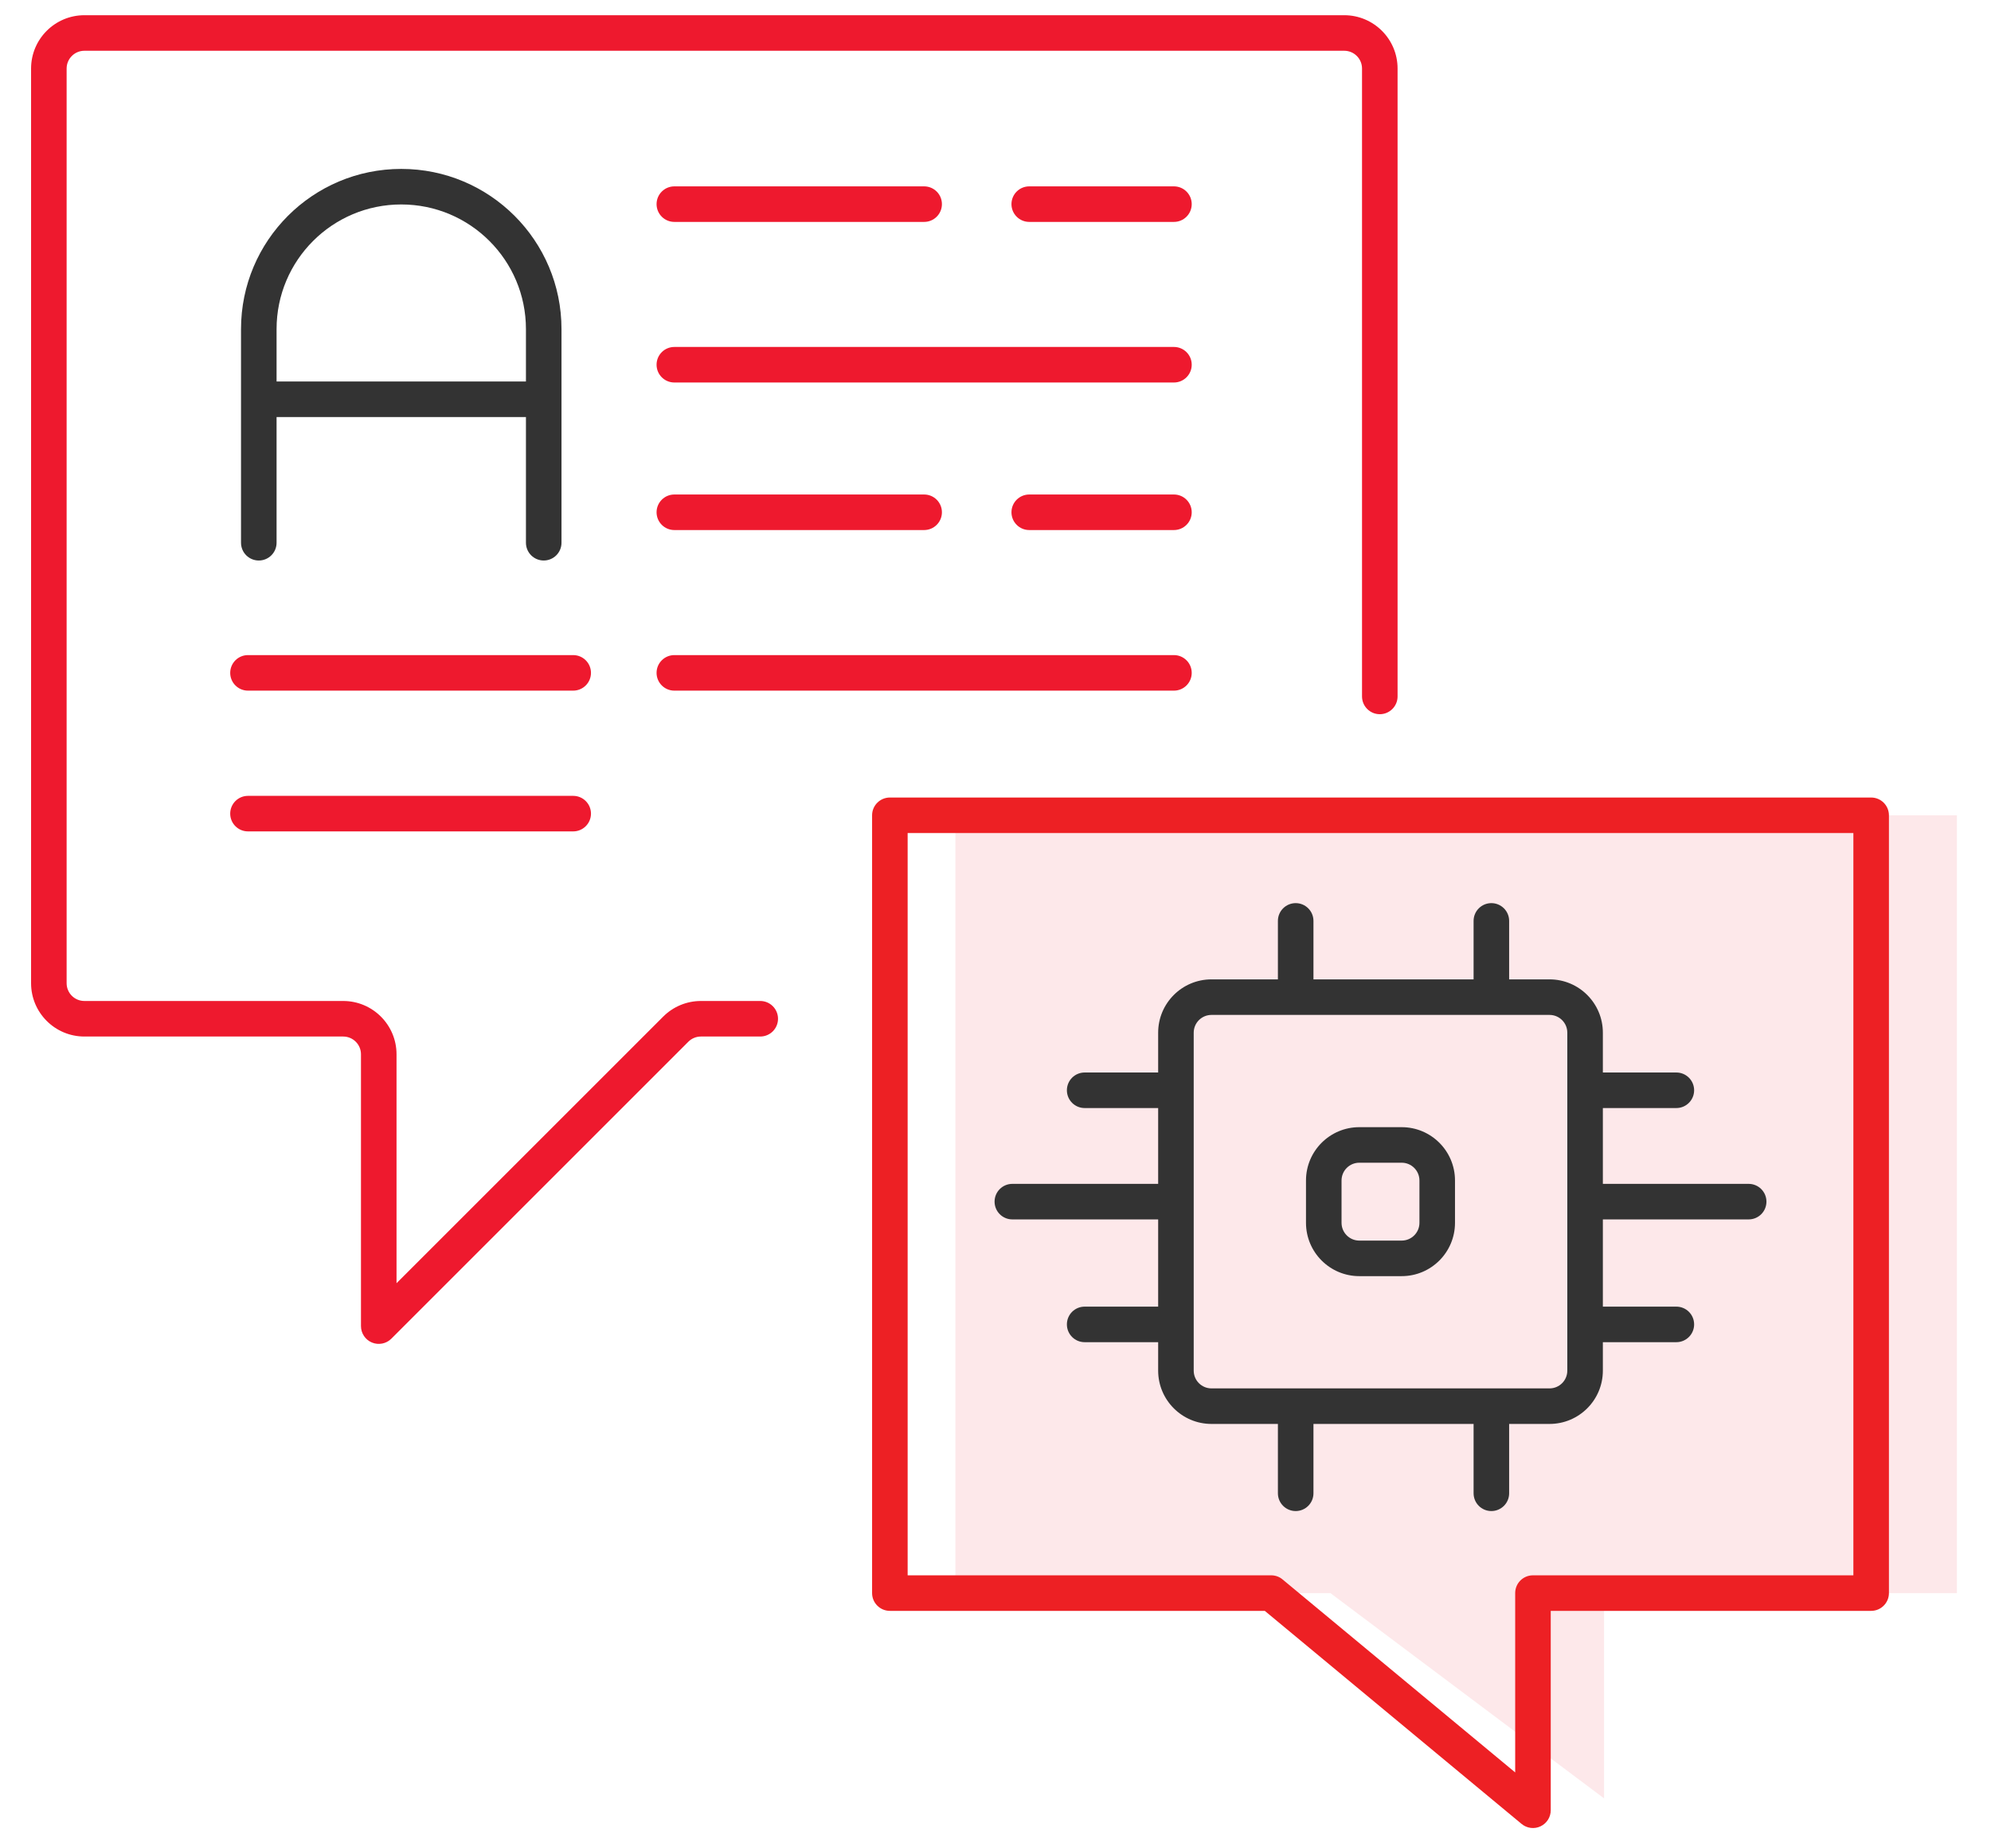
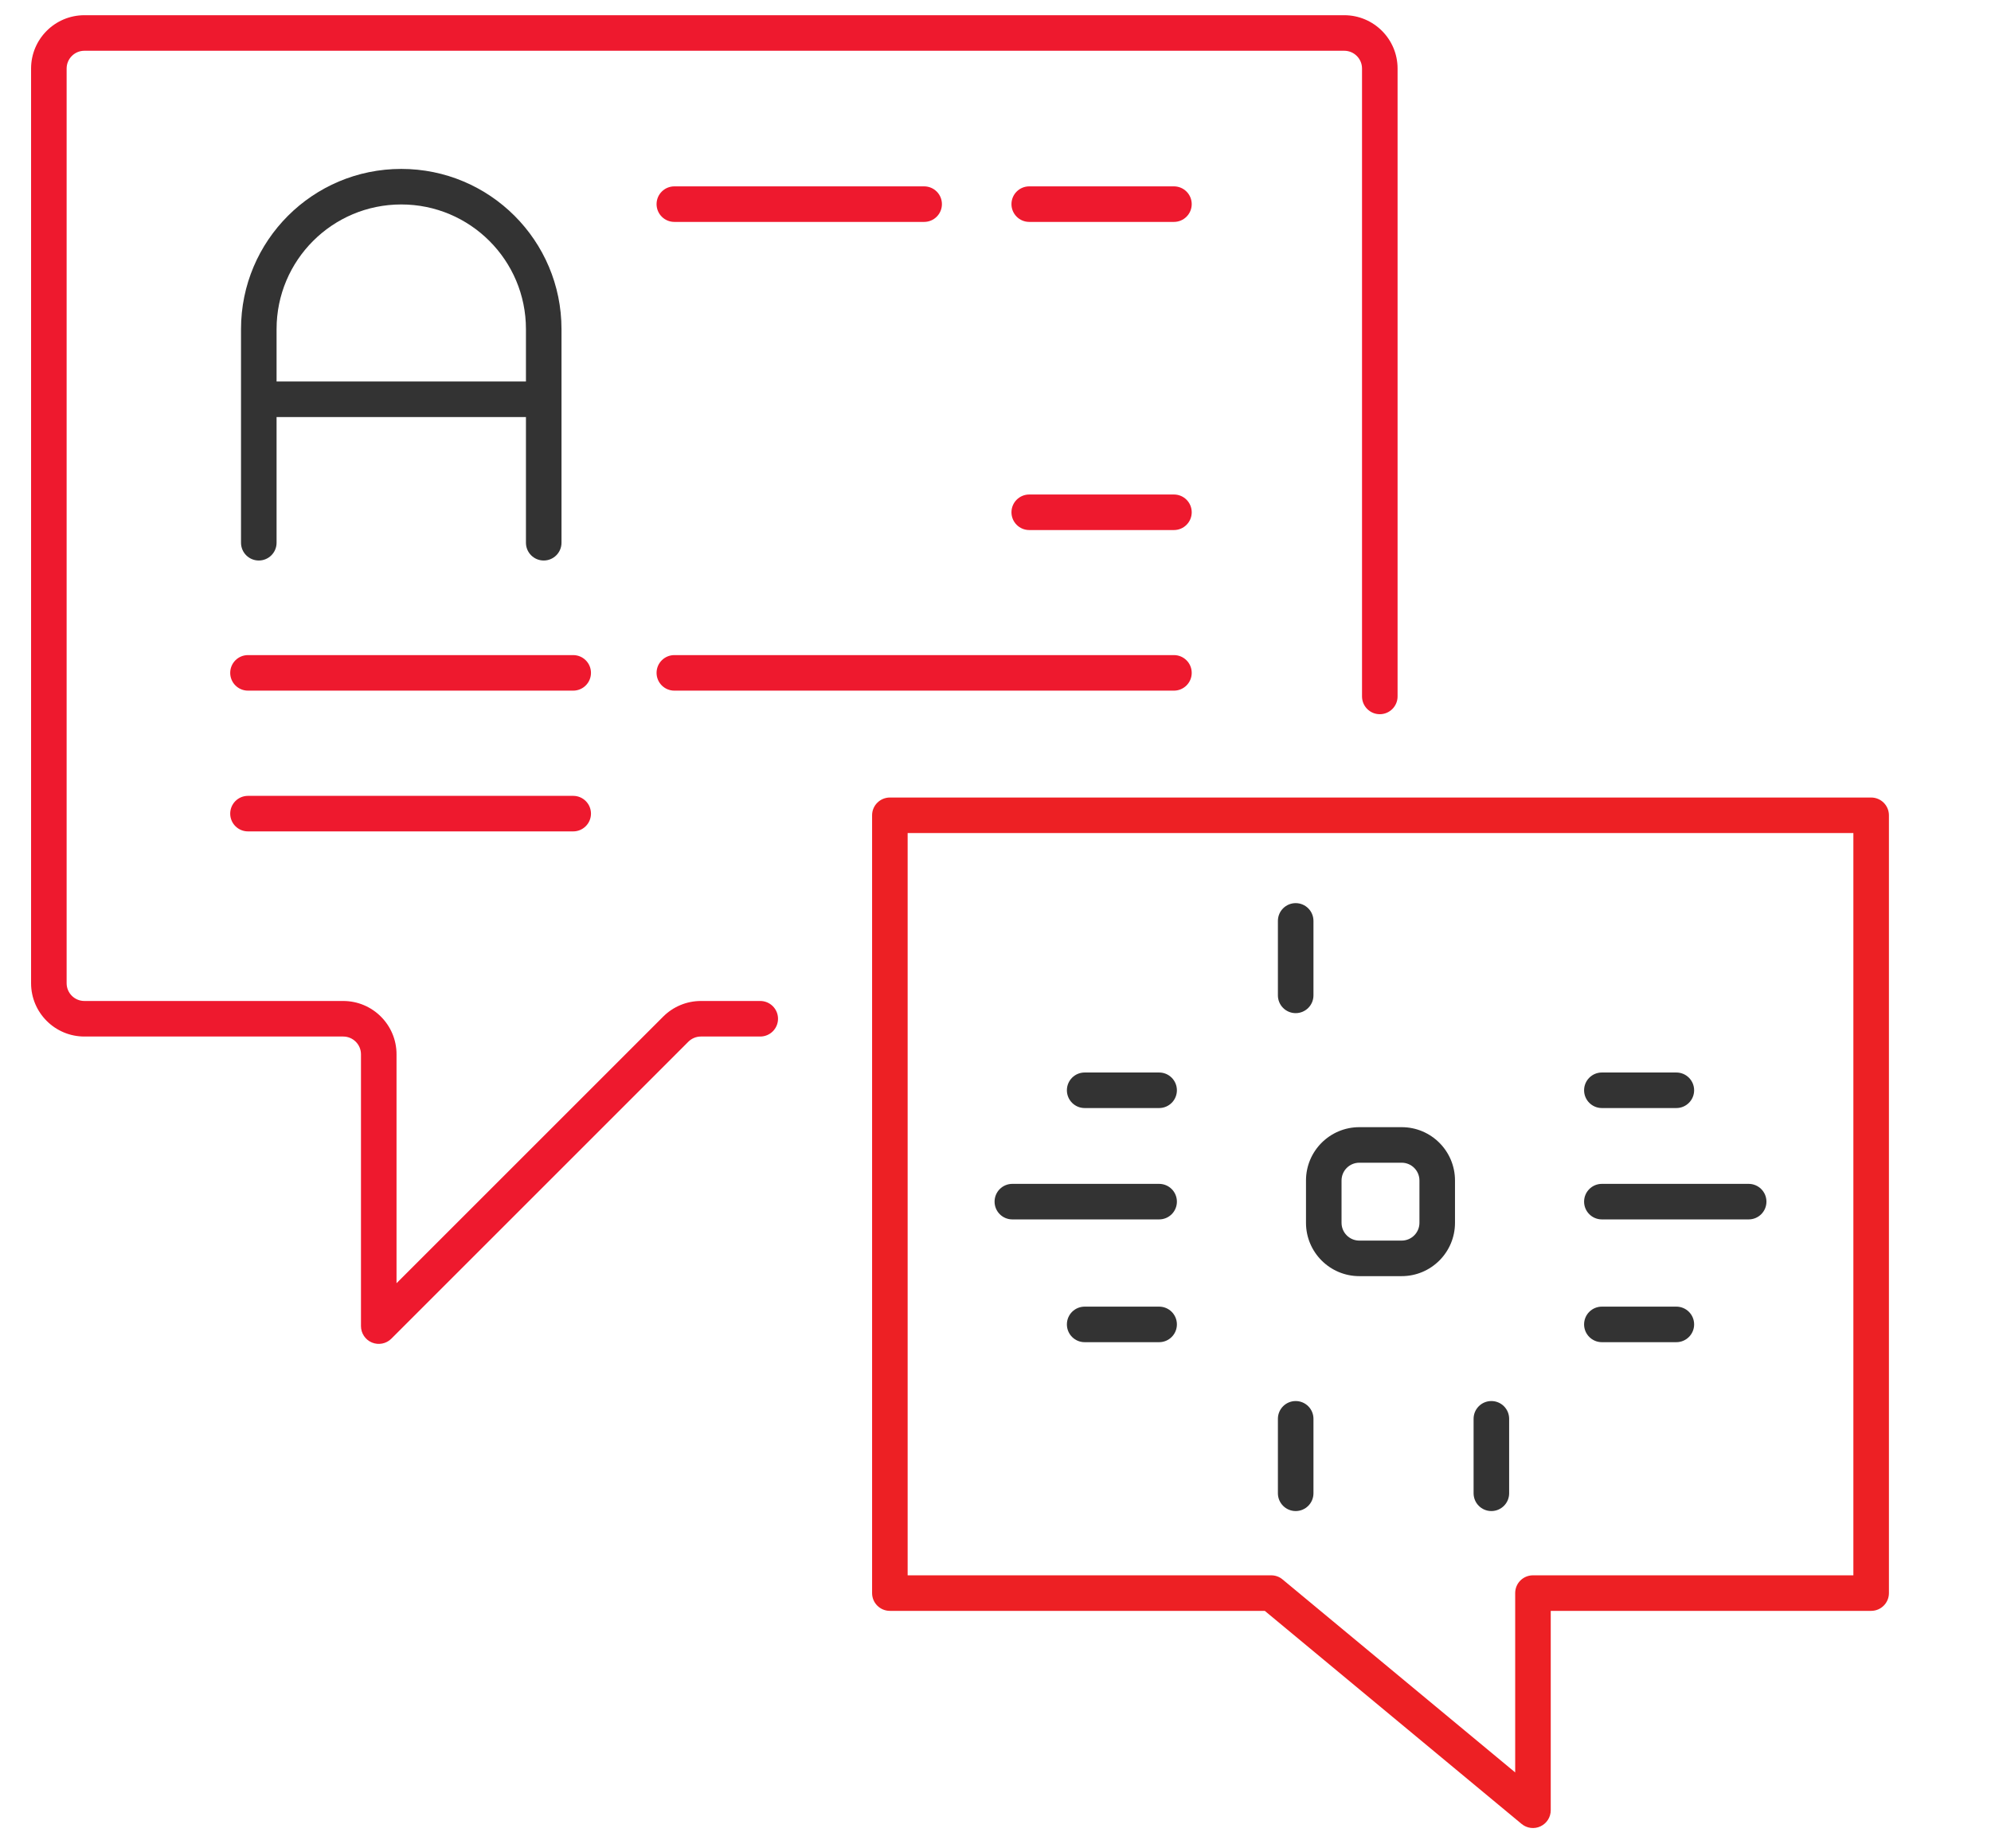
<svg xmlns="http://www.w3.org/2000/svg" width="56" height="52" viewBox="0 0 56 52" fill="none">
-   <path d="M55.041 22.937H26.872V44.819L37.419 44.819L45.116 50.594V44.819H55.041V22.937Z" fill="#EE192E" fill-opacity="0.1" />
  <path fill-rule="evenodd" clip-rule="evenodd" d="M0.874 1.928C0.874 1.1 1.546 0.428 2.374 0.428H37.809C38.637 0.428 39.309 1.1 39.309 1.928V19.593C39.309 19.869 39.085 20.093 38.809 20.093C38.533 20.093 38.309 19.869 38.309 19.593V1.928C38.309 1.652 38.085 1.428 37.809 1.428H2.374C2.098 1.428 1.874 1.652 1.874 1.928V27.661C1.874 27.938 2.098 28.161 2.374 28.161H9.653C10.481 28.161 11.153 28.833 11.153 29.661V36.101L18.653 28.601C18.935 28.319 19.316 28.161 19.714 28.161H21.383C21.659 28.161 21.883 28.385 21.883 28.661C21.883 28.938 21.659 29.161 21.383 29.161H19.714C19.581 29.161 19.454 29.214 19.36 29.308L11.007 37.662C10.864 37.805 10.648 37.847 10.462 37.77C10.275 37.693 10.153 37.51 10.153 37.308V29.661C10.153 29.385 9.929 29.161 9.653 29.161H2.374C1.546 29.161 0.874 28.49 0.874 27.661V1.928Z" fill="#EE192E" />
  <path fill-rule="evenodd" clip-rule="evenodd" d="M6.779 9.259C6.779 6.769 8.797 4.752 11.286 4.752C13.775 4.752 15.793 6.769 15.793 9.259V15.269C15.793 15.546 15.569 15.769 15.293 15.769C15.017 15.769 14.793 15.546 14.793 15.269V11.733H7.779V15.269C7.779 15.546 7.555 15.769 7.279 15.769C7.003 15.769 6.779 15.546 6.779 15.269V9.259ZM7.779 10.733H14.793V9.259C14.793 7.322 13.223 5.752 11.286 5.752C9.349 5.752 7.779 7.322 7.779 9.259V10.733Z" fill="#333333" />
  <path fill-rule="evenodd" clip-rule="evenodd" d="M6.475 18.93C6.475 18.654 6.698 18.43 6.975 18.43H16.122C16.398 18.43 16.622 18.654 16.622 18.93C16.622 19.206 16.398 19.43 16.122 19.43H6.975C6.698 19.43 6.475 19.206 6.475 18.93Z" fill="#EE192E" />
  <path fill-rule="evenodd" clip-rule="evenodd" d="M18.467 18.93C18.467 18.654 18.691 18.43 18.967 18.43H33.019C33.295 18.43 33.519 18.654 33.519 18.93C33.519 19.206 33.295 19.43 33.019 19.43H18.967C18.691 19.43 18.467 19.206 18.467 18.93Z" fill="#EE192E" />
-   <path fill-rule="evenodd" clip-rule="evenodd" d="M18.467 10.261C18.467 9.984 18.691 9.761 18.967 9.761H33.019C33.295 9.761 33.519 9.984 33.519 10.261C33.519 10.537 33.295 10.761 33.019 10.761H18.967C18.691 10.761 18.467 10.537 18.467 10.261Z" fill="#EE192E" />
-   <path fill-rule="evenodd" clip-rule="evenodd" d="M18.467 14.412C18.467 14.136 18.691 13.912 18.967 13.912H25.993C26.269 13.912 26.493 14.136 26.493 14.412C26.493 14.688 26.269 14.912 25.993 14.912H18.967C18.691 14.912 18.467 14.688 18.467 14.412Z" fill="#EE192E" />
  <path fill-rule="evenodd" clip-rule="evenodd" d="M18.467 5.743C18.467 5.467 18.691 5.243 18.967 5.243H25.993C26.269 5.243 26.493 5.467 26.493 5.743C26.493 6.019 26.269 6.243 25.993 6.243H18.967C18.691 6.243 18.467 6.019 18.467 5.743Z" fill="#EE192E" />
  <path fill-rule="evenodd" clip-rule="evenodd" d="M28.449 14.412C28.449 14.136 28.673 13.912 28.949 13.912L33.019 13.912C33.295 13.912 33.519 14.136 33.519 14.412C33.519 14.688 33.295 14.912 33.019 14.912L28.949 14.912C28.673 14.912 28.449 14.688 28.449 14.412Z" fill="#EE192E" />
  <path fill-rule="evenodd" clip-rule="evenodd" d="M28.449 5.743C28.449 5.467 28.673 5.243 28.949 5.243L33.019 5.243C33.295 5.243 33.519 5.467 33.519 5.743C33.519 6.019 33.295 6.243 33.019 6.243L28.949 6.243C28.673 6.243 28.449 6.019 28.449 5.743Z" fill="#EE192E" />
  <path fill-rule="evenodd" clip-rule="evenodd" d="M6.475 22.89C6.475 22.614 6.698 22.39 6.975 22.39H16.122C16.398 22.39 16.622 22.614 16.622 22.89C16.622 23.166 16.398 23.39 16.122 23.39H6.975C6.698 23.39 6.475 23.166 6.475 22.89Z" fill="#EE192E" />
  <path fill-rule="evenodd" clip-rule="evenodd" d="M24.529 22.937C24.529 22.661 24.753 22.437 25.029 22.437H52.629C52.905 22.437 53.129 22.661 53.129 22.937V44.819C53.129 45.095 52.905 45.319 52.629 45.319H43.617V50.928C43.617 51.122 43.505 51.299 43.329 51.381C43.154 51.464 42.946 51.437 42.797 51.313L35.574 45.319H25.029C24.753 45.319 24.529 45.095 24.529 44.819V22.937ZM25.529 23.437V44.319H35.754C35.871 44.319 35.984 44.359 36.073 44.434L42.617 49.864V44.819C42.617 44.542 42.84 44.319 43.117 44.319H52.129V23.437H25.529Z" fill="#ED2024" />
-   <path fill-rule="evenodd" clip-rule="evenodd" d="M32.575 29.053C32.575 28.224 33.247 27.553 34.075 27.553H43.583C44.411 27.553 45.083 28.224 45.083 29.053V38.56C45.083 39.389 44.411 40.06 43.583 40.06H34.075C33.247 40.06 32.575 39.389 32.575 38.56V29.053ZM34.075 28.553C33.799 28.553 33.575 28.777 33.575 29.053V38.56C33.575 38.837 33.799 39.06 34.075 39.06H43.583C43.859 39.06 44.083 38.837 44.083 38.56V29.053C44.083 28.777 43.859 28.553 43.583 28.553H34.075Z" fill="#333333" />
  <path fill-rule="evenodd" clip-rule="evenodd" d="M36.733 33.211C36.733 32.383 37.405 31.711 38.233 31.711H39.424C40.253 31.711 40.924 32.383 40.924 33.211V34.402C40.924 35.23 40.253 35.902 39.424 35.902H38.233C37.405 35.902 36.733 35.23 36.733 34.402V33.211ZM38.233 32.711C37.957 32.711 37.733 32.935 37.733 33.211V34.402C37.733 34.678 37.957 34.902 38.233 34.902H39.424C39.7 34.902 39.924 34.678 39.924 34.402V33.211C39.924 32.935 39.7 32.711 39.424 32.711H38.233Z" fill="#333333" />
  <path fill-rule="evenodd" clip-rule="evenodd" d="M36.443 25.408C36.719 25.408 36.943 25.632 36.943 25.908V28.003C36.943 28.279 36.719 28.503 36.443 28.503C36.167 28.503 35.943 28.279 35.943 28.003V25.908C35.943 25.632 36.167 25.408 36.443 25.408Z" fill="#333333" />
  <path fill-rule="evenodd" clip-rule="evenodd" d="M36.443 39.416C36.719 39.416 36.943 39.639 36.943 39.916V42.011C36.943 42.287 36.719 42.511 36.443 42.511C36.167 42.511 35.943 42.287 35.943 42.011V39.916C35.943 39.639 36.167 39.416 36.443 39.416Z" fill="#333333" />
-   <path fill-rule="evenodd" clip-rule="evenodd" d="M41.947 25.408C42.223 25.408 42.447 25.632 42.447 25.908V28.003C42.447 28.279 42.223 28.503 41.947 28.503C41.671 28.503 41.447 28.279 41.447 28.003V25.908C41.447 25.632 41.671 25.408 41.947 25.408Z" fill="#333333" />
  <path fill-rule="evenodd" clip-rule="evenodd" d="M41.947 39.416C42.223 39.416 42.447 39.639 42.447 39.916V42.011C42.447 42.287 42.223 42.511 41.947 42.511C41.671 42.511 41.447 42.287 41.447 42.011V39.916C41.447 39.639 41.671 39.416 41.947 39.416Z" fill="#333333" />
  <path fill-rule="evenodd" clip-rule="evenodd" d="M33.102 30.673C33.102 30.949 32.879 31.173 32.602 31.173L30.508 31.173C30.231 31.173 30.008 30.949 30.008 30.673C30.008 30.397 30.231 30.173 30.508 30.173L32.602 30.173C32.879 30.173 33.102 30.397 33.102 30.673Z" fill="#333333" />
  <path fill-rule="evenodd" clip-rule="evenodd" d="M33.102 37.26C33.102 37.536 32.879 37.76 32.602 37.76L30.508 37.76C30.231 37.76 30.008 37.536 30.008 37.26C30.008 36.983 30.231 36.76 30.508 36.76L32.602 36.76C32.879 36.76 33.102 36.983 33.102 37.26Z" fill="#333333" />
  <path fill-rule="evenodd" clip-rule="evenodd" d="M33.102 33.806C33.102 34.083 32.879 34.306 32.602 34.306L28.474 34.306C28.197 34.306 27.974 34.083 27.974 33.806C27.974 33.53 28.197 33.306 28.474 33.306L32.602 33.306C32.879 33.306 33.102 33.53 33.102 33.806Z" fill="#333333" />
  <path fill-rule="evenodd" clip-rule="evenodd" d="M44.555 30.673C44.555 30.949 44.779 31.173 45.055 31.173L47.15 31.173C47.426 31.173 47.65 30.949 47.65 30.673C47.65 30.397 47.426 30.173 47.15 30.173L45.055 30.173C44.779 30.173 44.555 30.397 44.555 30.673Z" fill="#333333" />
  <path fill-rule="evenodd" clip-rule="evenodd" d="M44.555 37.26C44.555 37.536 44.779 37.76 45.055 37.76L47.15 37.76C47.426 37.76 47.65 37.536 47.65 37.26C47.65 36.983 47.426 36.76 47.15 36.76L45.055 36.76C44.779 36.76 44.555 36.983 44.555 37.26Z" fill="#333333" />
  <path fill-rule="evenodd" clip-rule="evenodd" d="M44.555 33.806C44.555 34.083 44.779 34.306 45.055 34.306L49.184 34.306C49.46 34.306 49.684 34.083 49.684 33.806C49.684 33.53 49.46 33.306 49.184 33.306L45.055 33.306C44.779 33.306 44.555 33.53 44.555 33.806Z" fill="#333333" />
</svg>